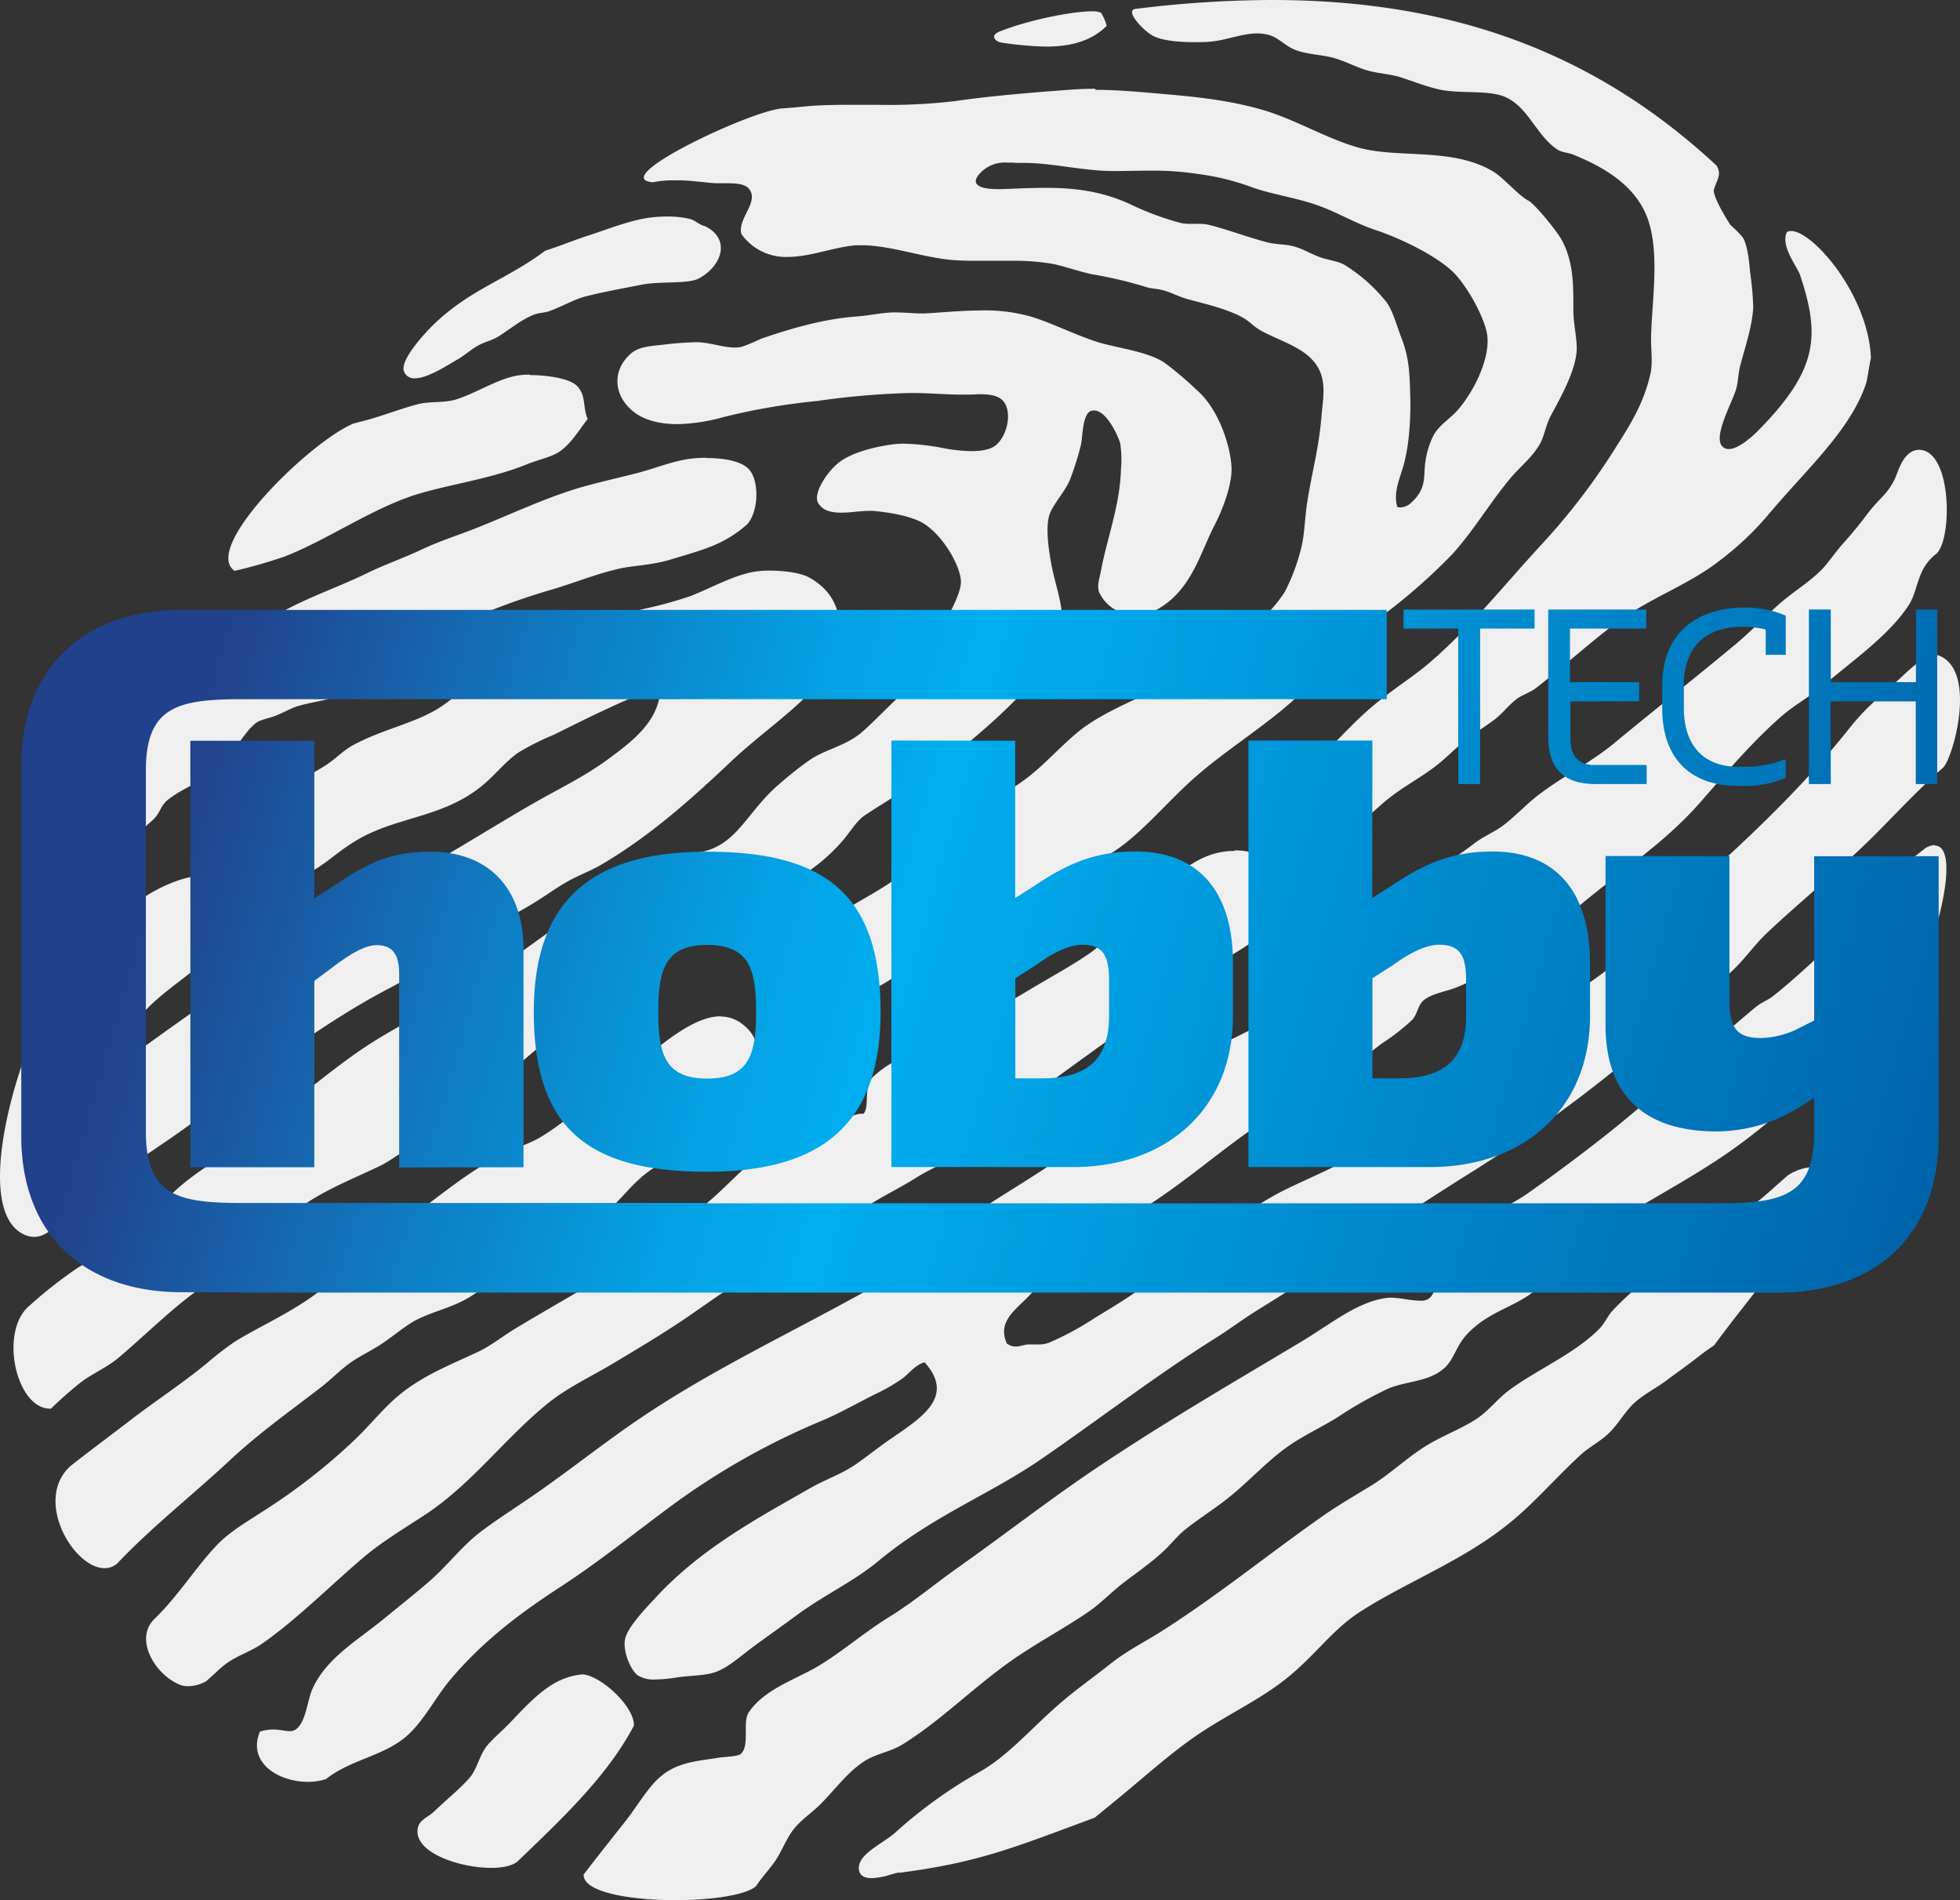
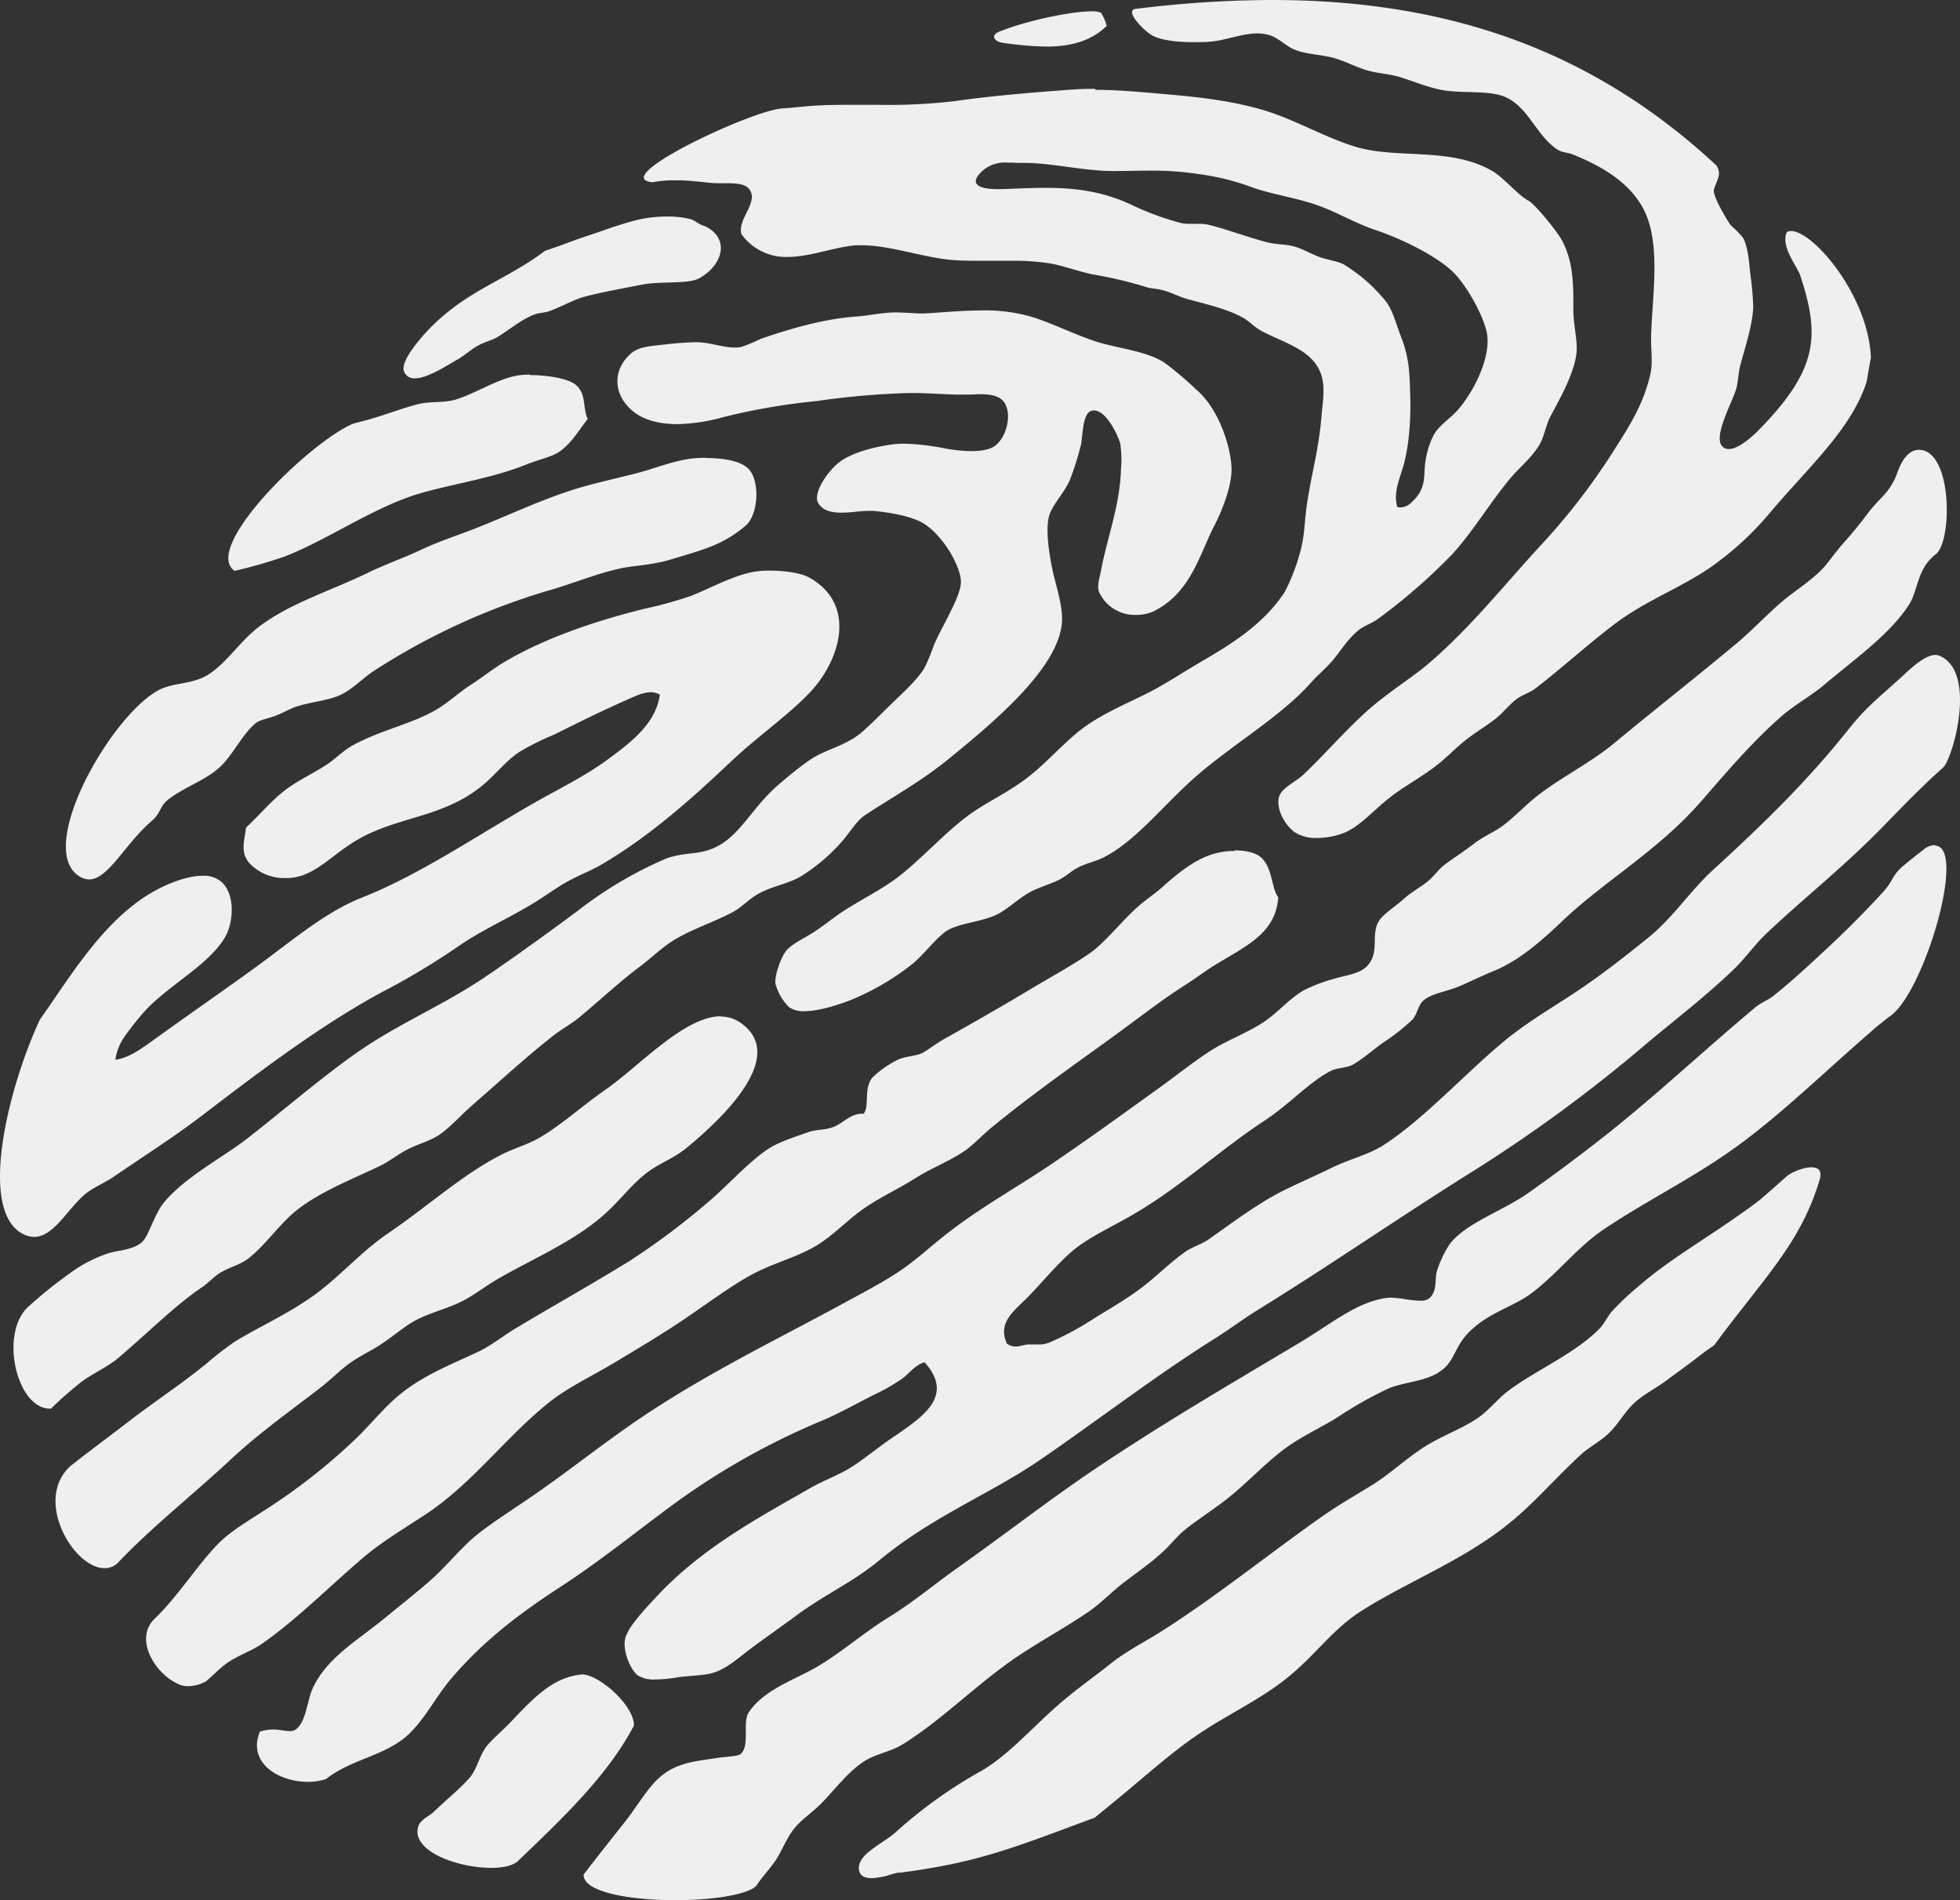
<svg xmlns="http://www.w3.org/2000/svg" viewBox="0 0 368.28 356.99">
  <rect x="0" y="0" width="368.28" height="356.99" fill="#333333" stroke="none" />
  <defs>
    <style>.cls-1{fill:#efeff0;}.cls-2{fill:url(#linear-gradient);}</style>
    <linearGradient id="linear-gradient" x1="38.33" y1="133.6" x2="416.38" y2="241.42" gradientUnits="userSpaceOnUse">
      <stop offset="0" stop-color="#21418c" />
      <stop offset="0.02" stop-color="#1f4993" />
      <stop offset="0.17" stop-color="#0e7fc5" />
      <stop offset="0.28" stop-color="#04a1e3" />
      <stop offset="0.35" stop-color="#00aeef" />
      <stop offset="0.97" stop-color="#00539b" />
    </linearGradient>
  </defs>
  <title>hobby-tech-logo</title>
  <g id="Layer_2" data-name="Layer 2">
    <g id="Layer_1-2" data-name="Layer 1">
      <path class="cls-1" d="M239,0a210.83,210.83,0,0,0-25.63,1.67c-2.2.3,1.66,4.26,3.32,5.09,1.84.92,5,1.16,7.72,1.16,1.14,0,2.18,0,3-.1,2.84-.2,5.88-1.54,8.83-1.54a8.1,8.1,0,0,1,2.33.33c1.59.5,2.83,1.84,4.36,2.57,2,.94,4.49,1,6.93,1.52s4.85,1.91,7.09,2.54,4.28.63,6.48,1.36,4.36,1.57,6.62,2.12c4.31,1.06,9.86,0,13.11,1.66,4.08,2,5.52,7,9.35,9.63.91.66,2.12.63,3.15,1.06,5.77,2.34,11.82,5.87,14,12.2s.78,15,.58,21.7c-.08,2.67.38,5.14-.15,7.38C308.75,76,306.38,79.71,303,85a121.58,121.58,0,0,1-13.26,17.19c-7.06,7.64-13.38,15.65-21.1,22.28-3.27,2.85-7.91,5.6-12.05,9.35s-8.16,8.42-11.74,11.75c-1.34,1.26-3.73,2.32-4.39,3.78-.85,1.89.48,5.21,2.73,6.93a7.11,7.11,0,0,0,4.26,1.14,14.32,14.32,0,0,0,5.21-1c2.85-1.23,5-3.78,8.15-6.33s7-4.41,10.25-7.23c1.67-1.44,3.1-2.92,4.82-4.21s3.5-2.35,5.14-3.63c1.48-1.19,2.59-2.7,4.06-3.78,1.06-.75,2.37-1.11,3.47-1.94,4.79-3.7,9.68-8.14,14.62-11.9,6.43-4.94,13.76-7.31,19.74-11.92a56.88,56.88,0,0,0,9.32-8.75c7.24-8.64,15.45-15.85,18.4-24.69.25-.78.48-2.78.91-4.79-.43-11.67-10.82-23.85-15-23.85a1.66,1.66,0,0,0-.78.18c-1.29,2.67,2,6.55,2.5,8.17,3.75,11.36,3.37,17.72-7.94,29.18-1,1-3.61,3.43-5.49,3.43a1.61,1.61,0,0,1-1.14-.43c-2-1.81,2-8.67,2.57-11,.37-1.38.35-2.89.76-4.38.95-3.56,2.24-7.36,2.41-10.84a57.23,57.23,0,0,0-.6-6.63c-.15-2-.5-5.09-1.36-6.47a20,20,0,0,0-2.25-2.27c-.6-.78-3.55-5.65-3.17-6.78.66-2,1.46-2.75.5-4.44C298.91,9.11,271.54,0,239,0M190.72,30.6l.6,0h1c5.41,0,11.25,1.53,16.85,1.53,2.4,0,4.64-.07,6.86-.07a57,57,0,0,1,9.42.67A45.84,45.84,0,0,1,235,35.09c4.1,1.52,9,2.07,13.41,3.79,3.34,1.28,6.52,3.17,10.1,4.35,3.78,1.26,10.16,4.09,14,7.39,3,2.6,6.51,9.15,6.94,12.35.52,4.18-2.15,9.83-5,13.41-1.78,2.29-3.9,3.22-5.11,5.44a15.59,15.59,0,0,0-1.49,4.81c-.45,2.48.38,5-2.57,7.69a3.06,3.06,0,0,1-2.11,1,3.31,3.31,0,0,1-.61-.06c-.91-3,.76-5.9,1.36-8.6a35.72,35.72,0,0,0,.76-4.38,58.7,58.7,0,0,0,.3-8.12c-.13-3.65-.1-6.67-1.66-10.71-.89-2.26-1.59-5.11-2.88-6.78a30.58,30.58,0,0,0-7.84-6.93c-1.28-.73-3.12-.86-4.81-1.51s-3-1.49-4.66-1.94-3.31-.33-5-.76c-3.83-1-7.76-2.52-11.16-3.33a10.12,10.12,0,0,0-2-.15h-1.18a8.53,8.53,0,0,1-1.93-.16,53.88,53.88,0,0,1-9.65-3.6c-5.37-2.43-10.44-3-15.75-3-2.69,0-5.45.14-8.35.24h-.7c-2.55,0-5.95-.57-2.78-3.46a6.45,6.45,0,0,1,4.73-1.52h.67l.63,0m-81.21,284c-5.34.5-8.75,3.93-13.41,8.87-1.58,1.69-3.35,3.1-4.53,4.54-1.36,1.66-1.89,4.36-3.15,5.87-1.85,2.19-4.52,4.26-6.78,6.48-1,.95-2.6,1.51-3,2.82-1.38,4.66,7.51,7.77,13.7,7.77,2.32,0,4.26-.44,5.15-1.39,8.42-8.07,16.78-16,21.68-25.33.12-3.63-6.26-9.43-9.66-9.63M340.4,219.27a9.26,9.26,0,0,0-4.46,1.53c-5.64,4.93-4.53,4.23-10.51,8.39S313.21,237,308,241.54a52.22,52.22,0,0,0-5.12,4.81c-.86,1-1.39,2.25-2.27,3.18-4.69,4.81-11.95,7.81-17.19,11.74-2,1.52-3.5,3.51-5.57,5-2.85,2-6.53,3.3-9.8,5.29s-6.48,5-9.93,7.24c-3.25,2-6.56,3.88-9.81,6.17-10.31,7.26-19.51,14.74-29.69,21.25-3.32,2.14-6.85,3.85-9.93,6.32-3.35,2.65-6.83,5.09-9.95,7.84-5.67,5-9.68,9.83-15.23,12.8a87.44,87.44,0,0,0-15.34,11.14c-2.42,2.1-7,4-6.79,6.78.1,1.32,1.12,1.73,2.38,1.73a12.73,12.73,0,0,0,3.12-.52,19.7,19.7,0,0,1,2-.54c.05,0,.07,0,.05.06,15-1.94,21.54-4.73,36.74-10.35,1.69-1.36,3.35-2.73,5-4.09,5.19-4.28,10.1-8.77,15.65-12.35,5.19-3.35,11-6.12,15.68-9.95,5.24-4.26,8.29-8.85,13.41-12.2,8.57-5.55,19.43-9.66,28-16.59,4.69-3.72,8.67-8.47,13.71-13.1,1.54-1.39,3.56-2.4,5.12-3.91,1.84-1.71,3.1-4.21,5-5.87,1.69-1.51,3.91-2.62,5.87-4.08s4-2.9,5.87-4.36c1-.78,2-1.52,3.08-2.22,9.38-12.73,16.26-19.13,19.83-31.08.55-1.8-.27-2.38-1.46-2.38m-205-28.38c-6.89,0-15.42,9.5-21.78,13.87-4.29,3-8.07,6.46-12.2,8.9-2.19,1.29-4.79,2-7.08,3.15-7.44,3.76-13.84,9.68-21.55,14.92-5.2,3.56-9.28,8.42-14.32,11.93s-10,5.64-14.46,8.41a60.59,60.59,0,0,0-5.27,4.09c-4.59,3.75-9.71,7.11-14.17,10.53-3.68,2.85-7.58,5.7-11.39,8.72-6.94,6.36.6,19.16,6.43,19.16a3.67,3.67,0,0,0,2.37-.86l0,0c6.38-6.78,14.34-13,21.7-19.89,5.17-4.78,11.6-9.37,16.43-13.1,2-1.52,3.71-3.33,5.58-4.67s4.1-2.34,6-3.63c2.14-1.41,4.08-3.1,6-4.21,2.85-1.61,6.33-2.34,9.36-3.92,2.13-1.11,4.2-2.75,6.47-4.06,6.5-3.76,14-6.91,19.58-11.75,3.61-3.12,5.42-6,8.75-8.44,2.17-1.59,4.89-2.57,7.08-4.39,7.77-6.37,18.76-17.46,10.26-23.49a6.49,6.49,0,0,0-3.85-1.22m96.57-31.1c-.48,0-1,0-1.41.06-4.36.43-7.78,2.83-12.2,6.78-1.41,1.26-3.12,2.37-4.53,3.63-3,2.65-6.18,6.76-9.05,8.75-3.28,2.27-7.41,4.51-11.44,6.93-5.17,3.1-10.87,6.35-15.68,9.05-1.54.83-3,2-4.21,2.69-1.46.76-3.37.56-5.11,1.52a19,19,0,0,0-4.39,3.15c-1.71,2.11-.48,5.42-1.66,6.8h-.3c-2.24,0-3.57,1.86-5.57,2.56-1.47.52-3,.37-4.52.9-2.49.91-5.72,1.84-8,3.46-4.08,2.95-7.38,6.85-11.14,9.95a136.88,136.88,0,0,1-14.31,10.71c-7.24,4.47-14.47,8.5-21.4,12.66-2.47,1.46-4.66,3.3-7.24,4.51-5,2.34-10.15,4.36-14.46,7.84-3,2.39-5.57,5.67-8.44,8.44A112.27,112.27,0,0,1,49.7,283.73c-3.05,2-6.35,3.88-8.74,6.32-3.48,3.59-6.4,8.12-10.11,12.2-.63.69-1.29,1.36-1.94,2-3.78,3.86.45,10.64,5.11,12.33a4.13,4.13,0,0,0,1.31.19,7.06,7.06,0,0,0,3.38-.92c1.39-1.16,2.6-2.47,3.89-3.38,2.06-1.49,4.66-2.27,6.78-3.78,6.25-4.38,12.24-10.38,18.55-15.8,3.65-3.15,7.78-5.6,11.89-8.29,8.84-5.83,14.79-14.14,22.91-20.79,3.6-3,8.34-5.2,12.5-7.69,4.34-2.6,8.57-5.12,12.66-7.84,4.35-2.9,8.41-6,12.67-8.45s8.8-3.45,12.66-5.72c3.4-2,6.14-5.09,9.32-7.23s6.43-3.63,9.5-5.57,6.83-3.35,9.66-5.42c1.51-1.14,3.24-3,5-4.39,7.61-6.2,15.35-11.61,22.61-16.88,4.86-3.53,9.27-7,13.71-9.78,1.56-1,3.1-2.17,4.66-3.17,6.25-3.91,12-6.11,12.5-13.11-1.33-1.69-1-5.57-3.3-7.54-1.1-.94-3.08-1.27-4.92-1.27m131.61-1a3.82,3.82,0,0,0-1.73.54c-1.28,1-3,2.32-4.23,3.38-2.32,2-1.72,2.72-4,5.14-3.07,3.35-6.48,6.78-9.93,10s-7,6.53-10.56,9.35c-1,.78-2.12,1.11-3.3,2.09-8.92,7.41-18.58,16.51-28.63,24.42-4.14,3.25-9.13,7-14.17,10.54-4.74,3.32-11.57,5.54-14.62,9.5a20.71,20.71,0,0,0-2.42,5.12c-.42,1.31.18,3.8-1.51,5.14a2.7,2.7,0,0,1-1.62.38,20.74,20.74,0,0,1-2.79-.28,21.14,21.14,0,0,0-2.67-.29h-.28c-5.77.48-10.74,4.77-16.88,8.44-13.29,7.94-25.79,15.2-38.59,23.82-8.75,5.9-17.12,12.43-25.76,18.53-4.31,3.05-8.27,6.4-12.81,9.2s-8.56,6.3-12.95,9c-4.18,2.6-10.36,4.39-13.41,8.88-1.28,1.86.26,6.22-1.51,7.84-.55.5-2.93.52-4.39.75-3.75.61-7.61.78-10.83,3.63-2.3,2-4.23,5.42-6.48,8.29-2.72,3.43-5.34,6.73-7.84,10-.08,3.33,8.74,4.81,17.25,4.81,6.86,0,13.51-1,15.19-2.69,1-1.56,2.44-3.05,3.58-4.71s2-4,3.3-5.73c1.44-1.94,3.53-3.22,5.29-5,2.77-2.8,5.12-6.13,8.42-8.15,2.17-1.28,4.81-1.66,6.93-3C177,323.1,183,316.85,190.57,311.6c4.64-3.17,9.55-5.79,13.86-8.74,2.42-1.64,4.53-3.91,6.93-5.72s5-3.63,7.08-5.57c1.52-1.36,2.6-2.85,4.09-4.09,2.9-2.36,6.4-4.43,9.47-7.08,3.28-2.79,6.3-6,9.65-8.42,2.9-2.12,6.61-3.83,9.66-5.72a73.19,73.19,0,0,1,9.63-5.44c3.52-1.44,7.86-1.21,10.71-4.06,1.58-1.61,2-3.88,3.9-6,4-4.34,8.77-5.07,12.65-8.14,4.85-3.81,8.37-8.5,13.29-11.77,7.69-5.12,15.1-8.77,22.76-14,9.17-6.27,17.89-14.89,27.27-23,1.08-1,2.24-1.87,3.37-2.78,6.41-3.83,14.9-32.22,8.64-32.22M144.67,107.2a17.62,17.62,0,0,0-3.07.23c-3.88.7-7.94,3-11.75,4.51a75.57,75.57,0,0,1-8.75,2.42c-8.59,2.14-18.17,5.22-26.21,9.93-2.19,1.29-4.23,2.95-6.47,4.39s-4.19,3.32-6.48,4.66c-4.66,2.72-10.56,3.83-15.83,6.78-1.74,1-3,2.37-4.66,3.48-2.55,1.69-5.35,2.92-7.84,4.81-2.72,2.09-4.74,4.59-7.39,7.08-.25,2.4-1.15,4.52.61,6.63a9,9,0,0,0,6.9,2.83,9.39,9.39,0,0,0,2.27-.26c4-1,6.66-4.31,11.17-6.93,7.54-4.41,16-4.11,23.36-10.11,2.47-2,4.34-4.53,6.94-6.32a49.26,49.26,0,0,1,6.62-3.31c4.69-2.34,8.85-4.4,13.26-6.35,1.53-.66,3.28-1.62,4.91-1.62a3.34,3.34,0,0,1,1.72.44c-.71,5.49-5.6,9.1-9.81,12.2s-9.17,5.52-13.26,7.84c-11.26,6.4-22,13.78-32.84,18.07-6.9,2.72-12.72,7.76-19.88,13-6.58,4.77-13.41,9.48-19.89,14.17-2,1.43-4.23,3-6.62,3.32a10.12,10.12,0,0,1,1.94-4.66,52.48,52.48,0,0,1,3.78-4.69C32,184.86,39.29,181.23,42.32,176c1.51-2.62,2-7.94-.76-10.38a5.12,5.12,0,0,0-3.46-1.1c-3.43,0-7.9,2-10.88,3.95-8.54,5.64-14.21,15.3-19.73,23.08-6.11,13.16-11.62,36-3.15,40.28a4.55,4.55,0,0,0,2.08.53c3.59,0,6.07-4.92,9.36-7.84,1.53-1.36,3.73-2.19,5.57-3.45,5.64-3.86,11.29-7.44,16.73-11.59,12-9.2,23.92-18.08,35.41-24a136.69,136.69,0,0,0,13.26-8.14c4.34-2.87,9-4.94,13.26-7.53,2.27-1.36,4.38-2.95,6.63-4.21s4.59-2.09,6.63-3.33c8.26-4.91,15.42-11,24-19.13,5.36-5.06,11.36-9.12,15.37-13.56,5.39-6.05,8.24-16.18-.6-21.09-1.55-.86-4.62-1.29-7.34-1.29M132.71,86a24.43,24.43,0,0,0-3.31.22c-3.33.5-6.58,1.87-9.94,2.72s-6.77,1.62-10.1,2.55c-6.88,2-13.23,5.09-20.19,7.84-3.15,1.23-6.63,2.34-10,3.93s-6.87,2.8-10.08,4.36c-6.82,3.33-14.24,5.54-20.18,9.93-3.76,2.77-6.28,7-9.81,9.2-2.82,1.76-6,1.44-8.77,2.65-9.07,4.08-24.42,30.77-15,35.46a3.2,3.2,0,0,0,1.43.35c3.58,0,6.69-6.63,11.7-10.94,1.79-1.51,1.52-2.85,3.26-4.16,3.22-2.44,7.13-3.55,9.93-6.33,2.16-2.13,4.16-6.22,6.5-8,.76-.58,2.42-.83,3.76-1.37s2.69-1.3,3.75-1.66c2.67-.85,5.42-1.08,7.69-1.94,2.67-1,4.73-3.4,7-4.84a125.83,125.83,0,0,1,32.84-15.07c4.32-1.23,8.52-3,13.11-4.06,2.7-.63,6.15-.6,10-1.81,3.25-1,7.1-2,9.93-3.6a21.7,21.7,0,0,0,4.23-3c2.19-2.6,2.19-8.39.15-10.38-1.61-1.58-5-2-7.85-2m228-1.53a3.12,3.12,0,0,0-.52,0c-2.75.38-3.66,4.33-4.16,5.36-1.56,3.21-2.85,3.51-5.37,6.88-1.26,1.69-2.82,3.59-4.23,5.15-1.72,1.91-3.05,4-4.36,5.27-2.22,2.22-5.3,4.08-7.84,6.32-2.72,2.42-5.27,5.09-8,7.39-7.64,6.37-15.3,12.37-22.91,18.67-4.36,3.63-9.65,6.25-14.14,9.66-2.37,1.79-4.41,4.05-6.81,5.87-1.59,1.21-3.68,2-5.57,3.48s-3.75,2.62-5.57,4c-1,.78-1.91,2.12-3,3-1.34,1.08-3.08,2-4.51,3.3s-3.61,2.67-4.52,3.93c-1.91,2.6.26,6.18-2.57,8.88-1.28,1.23-3.88,1.58-5.72,2.11a31.56,31.56,0,0,0-5.72,2.12c-2.92,1.54-5.21,4.48-8.14,6.32-3.15,2-6.7,3.26-9.8,5.27-3.33,2.17-6.48,4.72-9.78,7.08-6.45,4.64-12.91,9.33-19.61,13.87-6.32,4.31-13.38,8.19-19.58,13-3.43,2.62-6.35,5.45-9.81,7.69-3.1,2-6.45,3.75-9.78,5.57C145.3,252,132,258.42,119.46,267c-6.67,4.57-12.9,9.58-19.6,14.17-3.3,2.27-6.63,4.36-9.78,6.78-3.41,2.64-6,6.17-9.5,9.2-2.5,2.17-5.55,4.58-8.6,7.08-5,4.08-10.63,7.26-13.25,13-1,2.14-1.19,6.3-3.18,7.68a1.82,1.82,0,0,1-1.12.3c-.79,0-1.75-.25-2.79-.3h-.37a8.13,8.13,0,0,0-2.43.39c-2.42,5.83,3.47,9.44,9,9.44a11,11,0,0,0,3.41-.52c4.71-3.7,10.63-4.26,15-7.94,3.42-2.92,5.52-7.43,8.59-11,6.5-7.64,13.89-12.88,20.47-17.17,7.15-4.66,13.6-9.85,20.21-14.76a135.42,135.42,0,0,1,29.24-16.59c3.27-1.41,6.47-3.25,9.62-4.81a36.72,36.72,0,0,0,4.82-2.73c1.54-1,2.64-2.79,4.53-3.3,6,6.71-1,10.64-6.92,14.77-2.5,1.74-5.2,4-7.39,5.27s-4.87,2.27-7.24,3.63c-9.37,5.39-20.41,11.19-29.08,20.64-1.92,2.07-4.91,5.19-5.57,7.39s.81,5.92,2.25,7.08a5.67,5.67,0,0,0,3.39.81,26.9,26.9,0,0,0,4-.38c2.65-.41,5.44-.3,7.38-1.06,2.52-.94,4.61-3,7.54-5.12,2.29-1.66,5.22-3.75,7.69-5.57,5.31-3.88,10.53-6.22,15.22-10.08,10.33-8.57,20.82-12.45,30.6-19.16,10.86-7.46,21.37-15.57,32.53-22.6,2.78-1.71,5.37-3.71,8.15-5.42,13.51-8.32,27.09-17.74,40.68-26.21A278.8,278.8,0,0,0,309.45,196c5.45-4.56,11.09-8.87,16.28-13.86,2.17-2.07,3.94-4.64,6.18-6.78,6.48-6.13,13.74-11.9,20.52-18.68,4.13-4.16,8.29-8.62,12.7-12.5,1.81-1.76,6.45-18-.73-21a2,2,0,0,0-.74-.14c-2.08,0-4.93,2.81-6.47,4.23-4.39,4-6.56,5.56-10.06,10-7.61,9.53-15.78,17.49-25.15,26.06-4.39,4-7.59,9-12.07,12.65s-8.93,7.11-13.41,10.11-9,5.59-13.26,9c-7.71,6.28-15.47,15-23.34,20.07-2.84,1.81-6.43,2.62-9.65,4.21s-6.73,3.07-9.81,4.66c-4.51,2.37-8.69,5.52-13.25,8.74-1.39,1-3.18,1.46-4.51,2.42-2.93,2.07-5.52,4.74-8.45,6.93-2.34,1.74-5.54,3.66-8.44,5.42a55.74,55.74,0,0,1-8.59,4.66,5.23,5.23,0,0,1-2,.37c-.28,0-.57,0-.86,0l-1.08,0c-.73,0-1.53.39-2.4.39a2.72,2.72,0,0,1-1.66-.55c-1.81-3.9,1.31-6.12,3.75-8.56,2.7-2.72,5.53-6.23,8.45-8.75,3.13-2.7,7.84-4.74,12-7.23,8.79-5.2,15.85-11.87,24.42-17.49,4.51-3,8.34-7.21,12.2-9.18,1.21-.63,3-.53,4.21-1.21,1.76-1,3.73-2.74,5.59-4.08a38.78,38.78,0,0,0,5.57-4.36c1-1.16,1-2.67,2.09-3.61,1.52-1.31,4.41-1.69,6.51-2.57s4.53-2.09,6.47-2.87c4.54-1.81,8.55-5.14,13.11-9.48,7.76-7.41,17.89-13.15,25.91-22.3,4.94-5.65,9.65-11.24,15.22-16.13,2.55-2.22,5.57-3.83,8.14-6,5.09-4.35,12.15-9.25,15.81-14.92,1.53-2.34,1.53-5.52,3.63-8.14a11.78,11.78,0,0,1,1.26-1.28c3.34-1.89,3.47-19.75-3-19.75M99.58,70.38a14,14,0,0,0-2.11.13c-3.91.58-7.77,3.27-11.78,4.53-2.34.71-4.94.3-7.23.91-3.5.91-7.06,2.39-10.84,3.3l-1.23.33C58.2,83,37.83,102.92,44.08,107.25a96.34,96.34,0,0,0,9.38-2.69c8.42-3.28,17.14-9.56,25.91-12,5.9-1.67,13.38-2.8,19.46-5.27,2.44-1,4.88-1.41,6.47-2.57,2.14-1.56,3.48-3.91,5.12-6-1-2.34-.2-4.51-2.12-6.32-1.39-1.33-5.66-1.94-8.72-1.94m84.89-12.14c-3.36,0-6.72.31-9.86.52-.44,0-.88.05-1.3.05-.82,0-1.6-.05-2.38-.1-1-.05-1.89-.1-2.79-.1-2.23,0-4.69.58-7.11.76-6.05.42-12.22,2.19-18.07,4.2a33.06,33.06,0,0,1-3.61,1.51,5.4,5.4,0,0,1-1.28.13c-2.25,0-4.82-1-7.16-1h-.26a59.15,59.15,0,0,0-5.91.45c-2.4.26-4.72.38-6.18,1.67-3.45,3-3.35,7.48,0,10.53,2.25,2.07,5.54,2.74,8.83,2.74A34.94,34.94,0,0,0,136,78.34a120.44,120.44,0,0,1,17.49-3A147.54,147.54,0,0,1,171,73.83h.41c2.53,0,5.16.21,8.34.3h.66l1.68,0c.69,0,1.39-.07,2.06-.07,1.79,0,3.43.23,4.35,1.28,1.76,2.07.77,6.5-1.37,8.29-1,.83-2.73,1.12-4.6,1.12a30,30,0,0,1-5-.51,43.72,43.72,0,0,0-7.65-.89,16.36,16.36,0,0,0-2.13.13c-3.25.43-7.28,1.41-9.8,3.17-2.35,1.64-5.3,6.05-4.21,7.84.84,1.46,2.52,1.82,4.37,1.82.91,0,1.85-.09,2.76-.18s1.84-.16,2.6-.16h.5c2.9.25,7.31.93,9.65,2.42,3.78,2.42,6.88,8.09,6.94,10.86s-3.74,8.67-5.12,12.05a38.12,38.12,0,0,1-1.67,4.06c-1.26,2.14-3.55,4.26-5.87,6.48-2.14,2.06-4.36,4.36-6.17,5.89-2.95,2.42-6.86,3.15-9.51,5-1.68,1.13-4,3-5.56,4.36-5.45,4.54-7.49,10-12.53,12.22-3,1.34-5.32.71-8.87,1.94a75.31,75.31,0,0,0-16.89,10c-5.62,4.16-11.44,8.37-16.86,12.05-8.67,5.89-17,9.07-25.33,15.07-6.43,4.61-13.31,10.51-19.73,15.52-4.46,3.48-11.63,7.16-15.68,12.05-1.72,2.09-2.85,6.28-4.06,7.38-1.69,1.52-4.49,1.54-6.32,2.12a24.91,24.91,0,0,0-6.63,3.31,85.57,85.57,0,0,0-8.15,6.47C-.27,250,3,264.63,9.4,264.63h.18a70.61,70.61,0,0,1,5.89-5.16c2.27-1.62,4.82-2.7,6.93-4.51,5.3-4.51,10.69-9.88,15.53-13.11,1.11-.75,2.07-1.81,3.18-2.57,1.71-1.16,3.93-1.59,5.57-2.87,3.15-2.45,6-6.63,9-9,4.56-3.63,10.81-6,15.52-8.29,2-.93,3.49-2.22,5.3-3.15,2-1.06,4.26-1.56,6.17-2.87,2.07-1.46,4.09-3.76,6.18-5.57,4.86-4.21,9.8-8.8,14.92-12.81,1.69-1.36,3.53-2.31,5.12-3.63,4.1-3.42,7.56-6.67,11.13-9.34,2.07-1.54,3.91-3.33,5.88-4.67,3.63-2.42,7.76-3.6,11.77-5.72,1.59-.86,2.82-2.19,4.36-3.18,2.75-1.68,5.72-2,8.29-3.45a34.47,34.47,0,0,0,8-6.78c1.41-1.64,2.67-3.8,4.21-4.81,4.71-3.13,10.31-6.18,15.53-10.41,8.69-7.06,20.06-16.61,21.39-25,.58-3.63-1.23-7.84-1.94-11.93-.58-3.17-1.11-7.3-.17-9.5.83-1.91,2.69-3.9,3.63-6a53.07,53.07,0,0,0,2.11-6.63c.38-1.46.25-5.92,1.94-6.48a2,2,0,0,1,.53-.08c2.41,0,4.54,4.84,4.92,6.11a19.94,19.94,0,0,1,.15,5c-.18,6.78-2.67,13.06-3.78,19.16-.23,1.21-.78,2.72-.3,3.9a7.36,7.36,0,0,0,7,4.23,7.62,7.62,0,0,0,3.4-.75c6.87-3.53,8.44-10.63,11.29-16.13,1.66-3.2,3.07-7.29,3.17-10.08.13-3.55-2-11.42-6.63-15.37a65.76,65.76,0,0,0-5.9-5c-3.22-2.19-9.07-2.8-12.65-3.93-4.38-1.39-8.82-3.7-12.65-4.81a31.82,31.82,0,0,0-9.12-1.13M125.31,40.68a24.39,24.39,0,0,0-2.7.14c-4,.42-8.34,2.24-12.65,3.62-2.39.79-4.93,1.84-7.5,2.65-7.36,5.49-13.57,7-20.52,13.43-1.72,1.59-7,7.19-6,9.33a2,2,0,0,0,2,1.22c2.57,0,6.54-2.74,8.07-3.56,1.21-.69,2.43-1.82,3.78-2.57s2.68-1,3.76-1.67c2.4-1.49,4.51-3.33,6.93-4.21.81-.3,1.87-.3,2.72-.6,2.37-.86,4.64-2.19,6.63-2.72,3.28-.86,7.11-1.54,10.69-2.25s8.8-.07,10.86-1.21c4.44-2.47,5.88-7.49,1.06-9.8-1.18-.28-1.71-1.06-2.87-1.36a17.59,17.59,0,0,0-4.24-.44m80.46-24c-1.6,0-3.23.06-4.94.19-7.14.53-14.52,1.13-21.4,2.12a106.69,106.69,0,0,1-14.75.7H161c-3.35,0-6.7,0-10,.33-1.32.13-2.65.25-4,.35-5.75.33-33.09,13.19-24.3,13.87a17.68,17.68,0,0,1,3.86-.36l.93,0c1.89,0,4,.28,6.13.48a12.63,12.63,0,0,0,1.3.06H136c1.84,0,3.8,0,4.69,1,2.12,2.47-2.27,5.77-1.36,8.59A10.29,10.29,0,0,0,148,48.27c4.2,0,8.64-1.84,12.79-2.19.41,0,.83,0,1.26,0,5.24,0,11.62,2.38,17.11,2.78,1.36.1,2.78.13,4.23.13l3.08,0c1.12,0,2.25,0,3.37,0a44.22,44.22,0,0,1,7.72.54c2.22.4,4.89,1.41,7.67,2a78.62,78.62,0,0,1,10.25,2.43c.81.25,1.62.25,2.55.45,1.74.35,3.43,1.33,5.14,1.79,3.73,1,7.53,1.89,10.38,3.48,1.21.67,1.89,1.58,3.33,2.41,2.9,1.62,7.26,2.9,9.63,5.43,3,3.15,2.12,6.85,1.81,10.53-.5,6.25-1.81,10.59-2.69,16.28-.46,2.83-.48,5.85-1.06,8.29a36.79,36.79,0,0,1-3.18,8.6c-4.56,7-12.12,10.94-17.46,14.13-2.4,1.47-5,3.11-7.39,4.39-4.44,2.35-10.28,4.52-14.62,8.3-3.4,2.94-6,5.94-9.35,8.41s-6.62,4-9.65,6.05c-4.87,3.33-9,8.17-13.84,12-3,2.39-7.16,4.43-10.56,6.63-1.64,1.06-3.4,2.49-5.26,3.75s-4.31,2.32-5.45,3.63-2.37,5.07-2.09,6.33a9.7,9.7,0,0,0,2.54,4.36,4.66,4.66,0,0,0,2.89.76c2.81,0,6.51-1.24,8.73-2.1a48.32,48.32,0,0,0,11.6-6.8c2.26-1.87,4.56-5.09,6.63-6.33,2.31-1.33,6.52-1.56,9.35-3,1.93-1,3.7-2.75,5.72-3.93,1.86-1.08,3.93-1.59,5.87-2.55,1.26-.63,2.27-1.66,3.48-2.26,1.66-.86,3.48-1.19,5-2,6.1-3.15,11.47-10.23,17.62-15.5,6.83-5.87,15.83-11.12,21.4-17.49,1-1.11,2-1.94,3-3,2-2,3.26-4.61,5.73-6.62,1.08-.86,2.54-1.29,3.62-2.1a108.71,108.71,0,0,0,14-12.19c3.88-4.26,6.83-9.31,10.69-14,1.93-2.35,4.25-4.08,5.72-6.63.85-1.46,1.16-3.66,2.11-5.42,2.29-4.21,4.54-8.47,4.82-12,.17-2.06-.56-4.86-.61-7.53,0-4.57.13-9-2.09-13.26-1-1.89-5.17-6.93-6.33-7.54-1.94-1-4.69-4.36-6.78-5.57-7.86-4.58-17.89-2.22-25.63-4.54-5.9-1.76-11.59-5.21-17.47-6.93-6.85-2-13.58-2.57-20.33-3.15-4-.35-7.54-.64-11.19-.64m-.69-14.75c-3.81,0-12.17,1.71-17.39,3.83-1.78.75-.7,1.91.56,2.06a63.77,63.77,0,0,0,8.28.73c4.13,0,8.32-.82,11.38-3.9a8.58,8.58,0,0,0-1.09-2.47,4.21,4.21,0,0,0-1.74-.25" />
-       <path class="cls-2" d="M274,147.29h4.11v-29.2h10.23v-3.58H263.72v3.58H274Zm25.83,0h9.57v-3.58h-9.92c-2.71,0-4.41-1.53-4.41-4.94v-7H308v-3.62H295V118.09h14.33v-3.58H290.91v23.91C290.91,144.54,294,147.29,299.78,147.29Zm26.83.35h2.06a19,19,0,0,0,6.82-1.53V142.7h-.35a20.33,20.33,0,0,1-6.47,1.35h-2.06c-6.51,0-10.27-3.93-10.27-11.09v-4.12c0-8,4.81-11.09,10.93-11.09a17.13,17.13,0,0,1,4.46.52V123h3.76v-7.35a19.9,19.9,0,0,0-7.52-1.53c-9.57,0-15.69,5.11-15.69,14.68V133C312.28,141.48,316.69,147.64,326.61,147.64Zm17.31-15.87h16v15.52H364V114.51H360v13.64h-16V114.51h-4.11v32.78h4.11ZM100.3,190.12c0,22.11,10.46,30,32.58,30,21.26,0,32.58-8.76,32.58-30C165.46,168,155,160,132.88,160,111.62,160,100.3,168.75,100.3,190.12Zm41.77,0c0,7.9-1.29,12.5-9.19,12.5s-9.19-4.6-9.19-12.5,1.28-12.6,9.19-12.6S142.07,182.11,142.07,190.12Zm115.8-51H234.58v80.12h34.18c17.53,0,30-10.89,30-28.41v-9.94c0-12.6-5.77-20.93-18.38-20.93-7.91,0-13.25,2.66-18.69,6.3l-3.85,2.45Zm3.85,42.2c2.35-1.71,5.76-3.84,8.76-3.84,4.16,0,5,2.56,5,6.73v6.62c0,8.33-4.28,11.75-12.61,11.75h-5v-18.8Zm-94.23-42.2v80.12h34.18c17.53,0,30-10.89,30-28.41v-9.94c0-12.6-5.77-20.93-18.38-20.93-7.9,0-13.25,2.66-18.7,6.3l-3.84,2.45V139.16Zm27.13,42.2c2.36-1.71,5.78-3.84,8.77-3.84,4.16,0,5,2.56,5,6.73v6.62c0,8.33-4.28,11.75-12.61,11.75h-5v-18.8ZM98.37,219.28V178.37c0-11.22-6.3-18.37-17.52-18.37-8.44,0-12.92,2.88-19.23,7.15l-2.56,1.6V139.16H35.77v80.12H59.06v-35L60.77,183c2.35-1.7,6.73-5.44,10-5.44S75,179.65,75,183v36.32Zm242.51-58.43v30.87L338.31,193a16.23,16.23,0,0,1-7.48,2c-5,0-5.87-2.45-5.87-7.48v-26.7H301.67v31.73c0,13.35,7.48,20,20.83,20A29.52,29.52,0,0,0,338,208.07l2.89-1.82v6.45c0,12.18-6.31,13.36-18.38,13.36H132.57V226H45.79c-12.08,0-18.38-1.17-18.38-13.35V147.7h0v-3c0-12.18,6.31-13.35,18.38-13.35H260.57V114.58H34.15C15.78,114.58,4,125.48,4,143.85v3.26H4v57.22H4v9.16c0,18.37,11.76,29.27,30.13,29.27h11v.07H334.15c18.37,0,30.12-10.9,30.12-29.27V160.85Z" />
    </g>
  </g>
</svg>